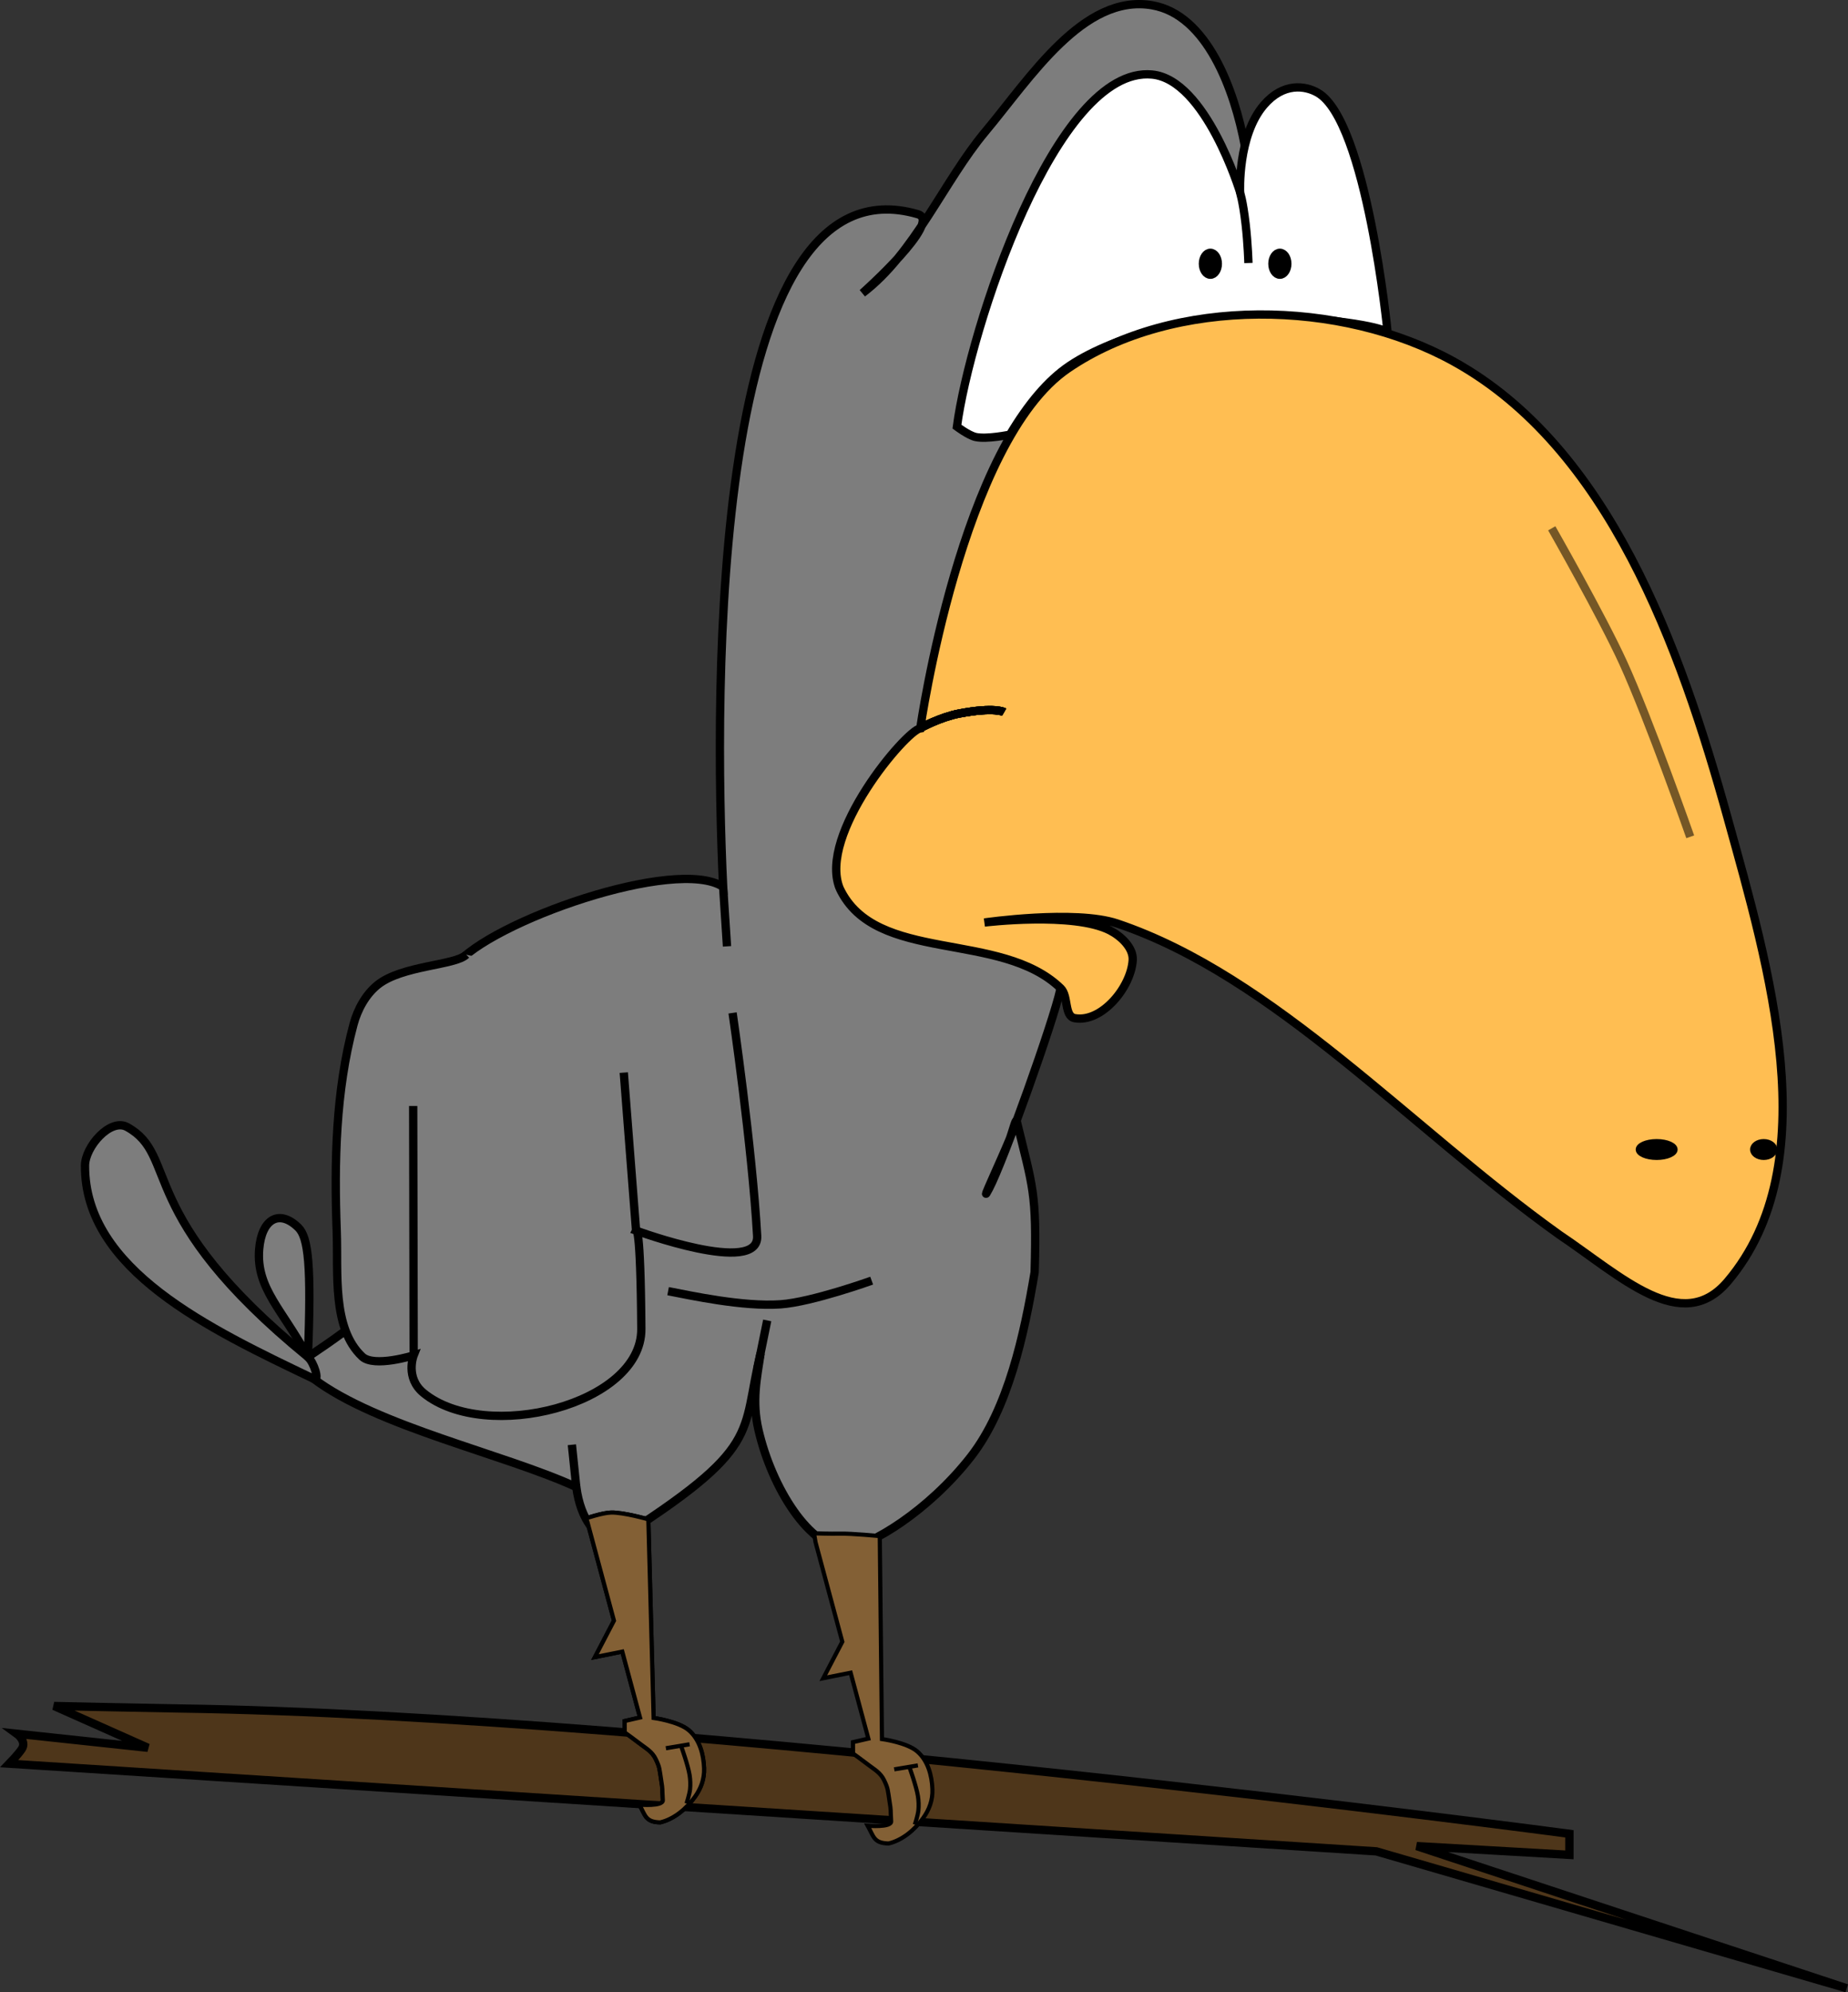
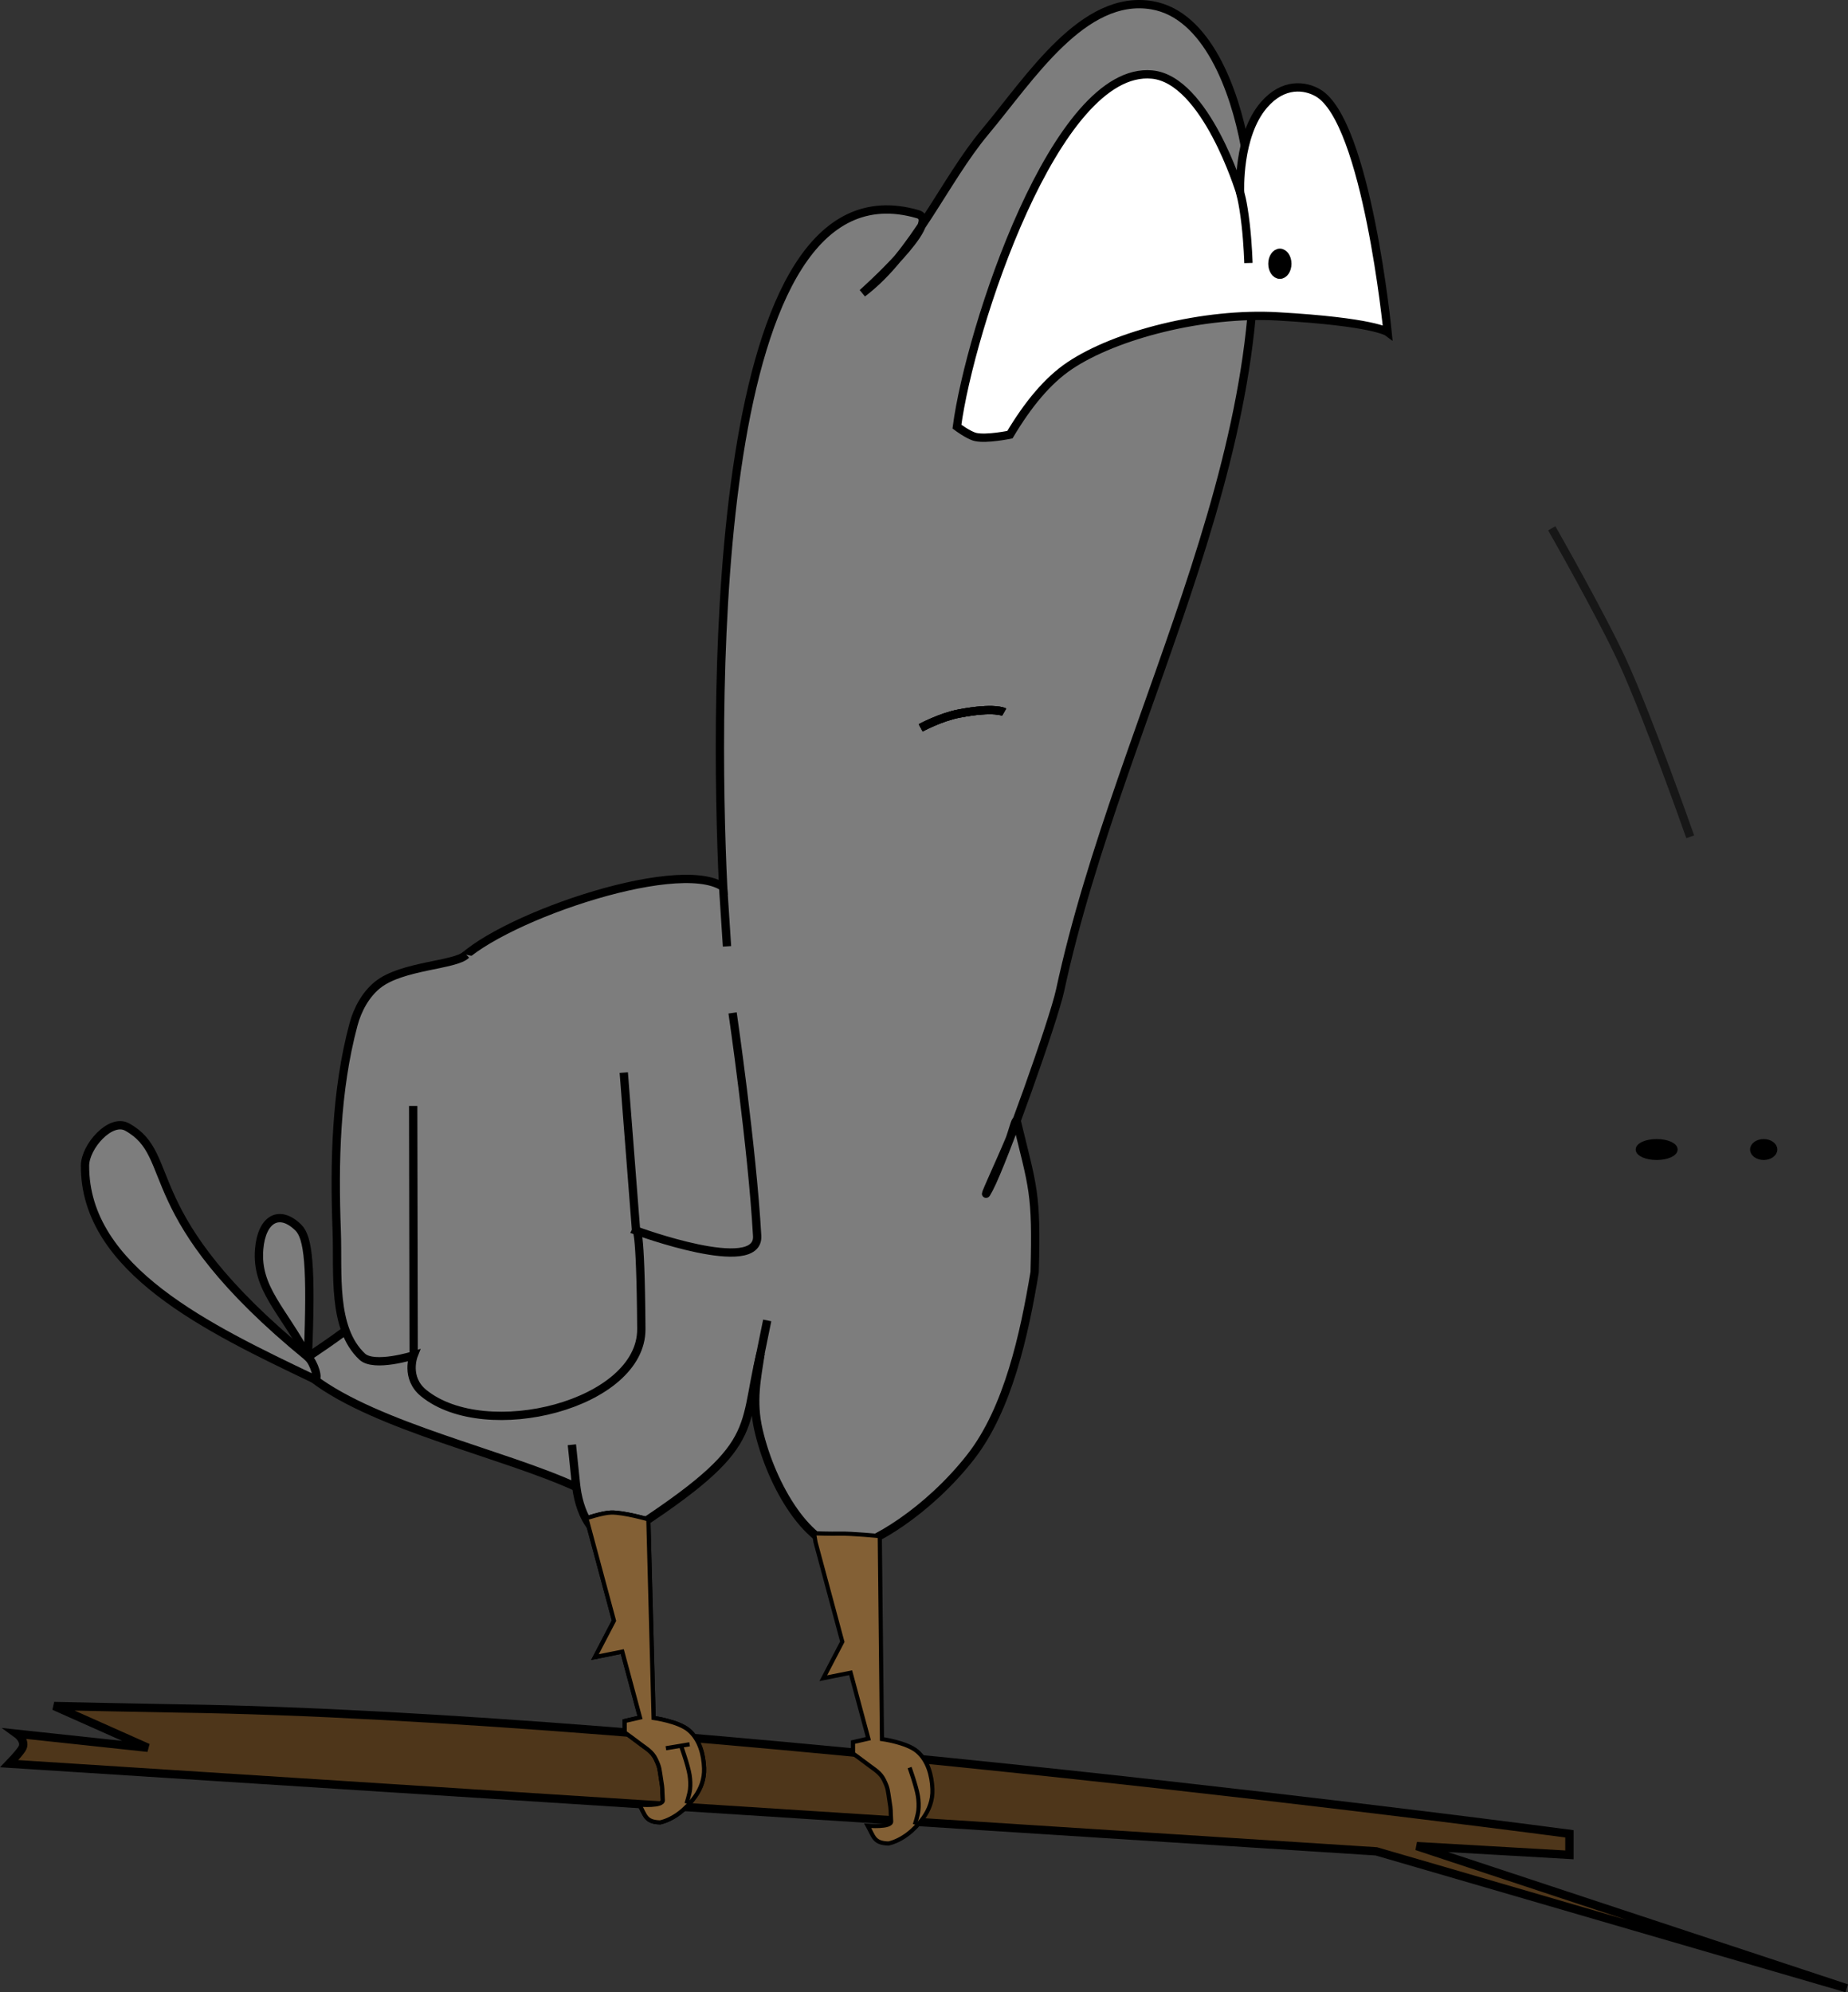
<svg xmlns="http://www.w3.org/2000/svg" xmlns:ns1="http://www.inkscape.org/namespaces/inkscape" xmlns:ns2="http://sodipodi.sourceforge.net/DTD/sodipodi-0.dtd" width="208.389mm" height="224.592mm" id="svg2" version="1.1" ns1:version="1.0.1 (3bc2e813f5, 2020-09-07)" ns2:docname="TCrow.svg" ns1:export-filename="C:\Users\scot\My Drive\CTF2022\TCrow.png" ns1:export-xdpi="96" ns1:export-ydpi="96">
  <rect width="100%" height="100%" fill="#333333" stroke="none" />
  <defs id="defs4">
    <ns1:path-effect effect="powerstroke" id="path-effect2830" is_visible="true" lpeversion="1" offset_points="0.155,-0.912" sort_points="true" interpolator_type="CubicBezierJohan" interpolator_beta="0.2" start_linecap_type="zerowidth" linejoin_type="extrp_arc" miter_limit="4" scale_width="1" end_linecap_type="zerowidth" />
    <ns1:path-effect effect="powerstroke" id="path-effect2822" is_visible="true" lpeversion="1" offset_points="0.159,0.5" sort_points="true" interpolator_type="CubicBezierJohan" interpolator_beta="0.2" start_linecap_type="zerowidth" linejoin_type="extrp_arc" miter_limit="4" scale_width="1" end_linecap_type="zerowidth" />
    <ns1:path-effect effect="powerstroke" id="path-effect2800" is_visible="true" lpeversion="1" offset_points="1,0.5" sort_points="true" interpolator_type="CubicBezierJohan" interpolator_beta="0.2" start_linecap_type="zerowidth" linejoin_type="extrp_arc" miter_limit="4" scale_width="1" end_linecap_type="zerowidth" />
    <ns1:path-effect effect="powerstroke" id="path-effect2796" is_visible="true" lpeversion="1" offset_points="0.159,0.5" sort_points="true" interpolator_type="CubicBezierJohan" interpolator_beta="0.2" start_linecap_type="zerowidth" linejoin_type="extrp_arc" miter_limit="4" scale_width="1" end_linecap_type="zerowidth" />
    <ns1:path-effect effect="powerstroke" id="path-effect2791" is_visible="true" lpeversion="1" offset_points="1,0.5" sort_points="true" interpolator_type="CubicBezierJohan" interpolator_beta="0.2" start_linecap_type="zerowidth" linejoin_type="extrp_arc" miter_limit="4" scale_width="1" end_linecap_type="zerowidth" />
    <ns1:path-effect effect="skeletal" id="path-effect4136" is_visible="true" pattern="M 0,0 V 10 L 10,5 Z" copytype="single_stretched" prop_scale="1" scale_y_rel="false" spacing="0" normal_offset="0" tang_offset="0" prop_units="false" vertical_pattern="false" fuse_tolerance="0" lpeversion="0" hide_knot="false" />
    <ns1:path-effect effect="spiro" id="path-effect4134" is_visible="true" lpeversion="0" />
    <ns1:path-effect effect="skeletal" id="path-effect4130" is_visible="true" pattern="M 0,0 V 10 L 10,5 Z" copytype="single_stretched" prop_scale="1" scale_y_rel="false" spacing="0" normal_offset="0" tang_offset="0" prop_units="false" vertical_pattern="false" fuse_tolerance="0" lpeversion="0" hide_knot="false" />
    <ns1:path-effect effect="spiro" id="path-effect4128" is_visible="true" lpeversion="0" />
    <ns1:path-effect effect="skeletal" id="path-effect4124" is_visible="true" pattern="M 0,0 V 10 L 10,5 Z" copytype="single_stretched" prop_scale="1" scale_y_rel="false" spacing="0" normal_offset="0" tang_offset="0" prop_units="false" vertical_pattern="false" fuse_tolerance="0" lpeversion="0" hide_knot="false" />
    <ns1:path-effect effect="spiro" id="path-effect4122" is_visible="true" lpeversion="0" />
    <ns1:path-effect effect="skeletal" id="path-effect4118" is_visible="true" pattern="M 0,0 V 10 L 10,5 Z" copytype="single_stretched" prop_scale="1" scale_y_rel="false" spacing="0" normal_offset="0" tang_offset="0" prop_units="false" vertical_pattern="false" fuse_tolerance="0" lpeversion="0" hide_knot="false" />
    <ns1:path-effect effect="spiro" id="path-effect4116" is_visible="true" lpeversion="0" />
    <ns1:path-effect effect="skeletal" id="path-effect4112" is_visible="true" pattern="M 0,0 V 10 L 10,5 Z" copytype="single_stretched" prop_scale="1" scale_y_rel="false" spacing="0" normal_offset="0" tang_offset="0" prop_units="false" vertical_pattern="false" fuse_tolerance="0" lpeversion="0" hide_knot="false" />
    <ns1:path-effect effect="spiro" id="path-effect4110" is_visible="true" lpeversion="0" />
    <ns1:path-effect effect="skeletal" id="path-effect4106" is_visible="true" pattern="m 0,5 10,5 V 0 Z" copytype="single_stretched" prop_scale="1" scale_y_rel="false" spacing="0" normal_offset="0" tang_offset="0" prop_units="false" vertical_pattern="false" fuse_tolerance="0" lpeversion="0" hide_knot="false" />
    <ns1:path-effect effect="spiro" id="path-effect4104" is_visible="true" lpeversion="0" />
    <ns1:path-effect effect="skeletal" id="path-effect3920" is_visible="true" pattern="m -4.483,7.083 10,5 V 2.083 Z" copytype="single_stretched" prop_scale="1" scale_y_rel="false" spacing="0" normal_offset="0" tang_offset="0" prop_units="false" vertical_pattern="false" fuse_tolerance="0" lpeversion="0" hide_knot="false" />
    <ns1:path-effect effect="spiro" id="path-effect3918" is_visible="true" lpeversion="0" />
    <ns1:path-effect effect="skeletal" id="path-effect3914" is_visible="true" pattern="m 0,5 10,5 V 0 Z" copytype="single_stretched" prop_scale="1" scale_y_rel="false" spacing="0" normal_offset="0" tang_offset="0" prop_units="false" vertical_pattern="false" fuse_tolerance="0" lpeversion="0" hide_knot="false" />
    <ns1:path-effect effect="spiro" id="path-effect3912" is_visible="true" lpeversion="0" />
  </defs>
  <ns2:namedview id="base" pagecolor="#ffffff" bordercolor="#666666" borderopacity="1.0" ns1:pageopacity="0.0" ns1:pageshadow="2" ns1:zoom="0.7" ns1:cx="291.37462" ns1:cy="396.44827" ns1:document-units="mm" ns1:current-layer="layer3" showgrid="false" ns1:snap-nodes="true" ns1:object-paths="true" ns1:snap-intersection-paths="true" ns1:object-nodes="true" ns1:snap-smooth-nodes="true" ns1:snap-global="false" ns1:window-width="1920" ns1:window-height="991" ns1:window-x="-9" ns1:window-y="-9" ns1:window-maximized="1" ns1:document-rotation="0" units="mm" showguides="true" ns1:guide-bbox="true" ns1:snap-bbox="true" fit-margin-top="0" fit-margin-left="0" fit-margin-right="0" fit-margin-bottom="0" ns1:pagecheckerboard="true" />
  <g ns1:groupmode="layer" id="layer3" ns1:label="Body Outline" style="display:inline" transform="translate(-0.961,-43.316)">
    <path style="fill:#7d7d7d;fill-opacity:1;stroke:#000000;stroke-width:3.541px;stroke-linecap:butt;stroke-linejoin:miter;stroke-opacity:1" d="M 531.504,105.372 C 527.116,81.874 515.511,49.575 491.948,45.555 462.652,40.556 439.97,76.621 420.893,99.409 c -17.608,21.032 -30.036,51.954 -52.357,68.813 0,0 34.335,-30.503 23.633,-33.63 -88.66,-25.901 -86.895,204.071 -83.008,286.608 v 0 c -19.8,-13.152 -99.48,14.791 -114.15,33.495 -27.373,34.901 -1.615,92.565 -23.934,130.895 -7.296,13.143 -15.559,20.225 -38.894,35.903 2.164,2.09 -0.185,7.295 2.436,9.274 27.024,20.405 81.078,31.977 111.94,46.116 1.925,14.279 8.625,21.906 16.018,23.337 63.973,-40.499 54.079,-45.551 62.562,-80.343 -1.627,10.772 -3.747,20.374 -0.927,32.644 5.689,24.756 21.965,50.728 37.593,50.501 10.072,-0.964 34.801,-15.824 52.886,-39.006 15.943,-20.437 22.815,-52.182 27.228,-78.638 0.964,-34.2 -0.804,-36.09 -7.685,-64.568 -0.289,-1.195 -2.057,5.677 -3,7.971 -3.468,8.44 -13.566,30.134 -8.736,20.952 6.247,-11.877 27.506,-71.565 30.292,-84.521 25.751,-119.769 101.197,-239.415 78.713,-359.84 z" id="path3842" ns1:connector-curvature="0" ns2:nodetypes="ssscsccsccscccscscsssss" />
-     <path style="fill:none;stroke:#000000;stroke-width:3.541px;stroke-linecap:butt;stroke-linejoin:miter;stroke-opacity:1" d="m 285.7,593.444 c 9.723,1.87 31.841,6.712 47.869,5.61 13.363,-0.919 38.894,-10.098 38.894,-10.098" id="path3846" ns1:connector-curvature="0" ns2:nodetypes="cac" />
    <path style="fill:none;stroke:#000000;stroke-width:3.541px;stroke-linecap:butt;stroke-linejoin:miter;stroke-opacity:1" d="m 323.832,626.102 4.114,-20.195" id="path3848" ns1:connector-curvature="0" ns2:nodetypes="cc" />
    <path style="fill:none;stroke:#000000;stroke-width:3.541px;stroke-linecap:butt;stroke-linejoin:miter;stroke-opacity:1" d="m 246.559,676.883 -1.862,-18.006" id="path3850" ns1:connector-curvature="0" />
    <path style="fill:none;stroke:#000000;stroke-width:3.541px;stroke-linecap:butt;stroke-linejoin:miter;stroke-opacity:1" d="m 309.16,421.2 1.646,25.325" id="path3852" ns1:connector-curvature="0" />
    <path style="fill:#7d7d7d;fill-opacity:1;stroke:#000000;stroke-width:3.541px;stroke-linecap:butt;stroke-linejoin:miter;stroke-opacity:1" d="m 132.183,621.493 c -74.301,-60.736 -54.669,-85.62 -77.039,-97.984 -7.104,-3.927 -17.917,8.338 -17.951,16.455 -0.183,44.394 52.874,69.504 97.426,90.803 2.883,1.378 0.038,-7.251 -2.436,-9.274 z" id="path3884" ns1:connector-curvature="0" ns2:nodetypes="sssss" />
    <path style="fill:#7d7d7d;fill-opacity:1;stroke:#000000;stroke-width:3.541px;stroke-linecap:butt;stroke-linejoin:miter;stroke-opacity:1" d="m 132.183,621.493 c 1.569,-39.066 0.19,-50.976 -4.105,-55.173 -8.11,-7.926 -15.609,-3.635 -16.66,9.256 -1.369,16.782 10.041,25.784 20.765,45.917 z" id="path3886" ns1:connector-curvature="0" ns2:nodetypes="cssc" />
    <path style="fill:#4e361a;fill-opacity:1;fill-rule:evenodd;stroke:#000000;stroke-width:3.541px;stroke-linecap:butt;stroke-linejoin:miter;stroke-opacity:1" d="m 24.014,770.189 c 0,0 41.174,0.891 53.213,1.059 214.431,2.995 592.612,53.397 592.612,53.397 v 8.976 L 604.768,829.881 788.016,890.466 587.565,832.125 4.907,794.768 c 0,0 3.718,-3.828 5.309,-6.184 2.302,-3.409 -2.088,-6.574 -2.088,-6.574 l 55.871,5.984 z" id="path1960" ns2:nodetypes="csccccccsccc" ns1:connector-curvature="0" />
  </g>
  <g ns1:groupmode="layer" id="layer5" ns1:label="Legs" transform="translate(-0.961,-43.316)">
    <path style="fill:#836035;fill-opacity:1;fill-rule:nonzero;stroke:#000000;stroke-width:1.77;stroke-linecap:butt;stroke-linejoin:miter;stroke-miterlimit:4;stroke-dasharray:none;stroke-opacity:1" d="m 250.585,690.279 c 0,0 7.109,-2.421 10.806,-2.51 5.383,-0.13 15.891,2.893 15.891,2.893 l 2.247,84.62 c 0,0 10.567,1.44 15.013,5.25 4.598,3.94 6.256,10.225 6.491,16.068 0.192,4.794 -1.409,8.835 -3.927,12.342 -3.563,4.962 -8.824,9.454 -14.772,10.846 -6.265,-0.181 -6.248,-2.808 -8.875,-7.563 0,0 10.17,0.866 9.993,-1.904 -0.372,-5.819 0.076,-3.704 -0.744,-8.858 -0.718,-4.517 -0.514,-4.963 -2.244,-8.602 -1.502,-3.159 -4.029,-4.54 -6.201,-6.198 -3.366,-2.57 -7.048,-5.211 -7.048,-5.211 l -0.027,-4.859 6.545,-1.496 -7.553,-28.08 -11.657,2.348 8.109,-15.539 -11.409,-42.416 z" id="path2794" ns1:path-effect="#path-effect2796" ns1:original-d="m 250.58524,690.27948 c 0,0 7.10946,-2.42083 10.80639,-2.50988 5.38261,-0.1296 15.89134,2.89279 15.89134,2.89279 l 2.24651,84.61994 c 0,0 10.56669,1.43979 15.01306,5.24963 4.59796,3.9398 6.2563,10.22458 6.49057,16.06753 0.1922,4.79361 -1.40872,8.83496 -3.92676,12.34153 -3.5631,4.96191 -8.82404,9.45404 -14.77204,10.84561 -6.26524,-0.18059 -6.24821,-2.80792 -8.87542,-7.56251 0,0 10.16979,0.86554 9.99291,-1.90442 -0.37155,-5.81905 0.0758,-3.70384 -0.74354,-8.8584 -0.71814,-4.51732 -0.5144,-4.9634 -2.24385,-8.60169 -1.50172,-3.15924 -4.02853,-4.53955 -6.20097,-6.19831 -3.3661,-2.57025 -7.04832,-5.21122 -7.04832,-5.21122 l -0.0266,-4.85883 6.54459,-1.49595 -7.55312,-28.07951 -11.65717,2.3475 8.10883,-15.53877 -11.40936,-42.41554 z" ns2:nodetypes="csccsssccsssscccccccc" ns1:connector-curvature="0" />
    <path style="fill:none;fill-rule:evenodd;stroke:#000000;stroke-width:1.77;stroke-linecap:butt;stroke-linejoin:miter;stroke-miterlimit:4;stroke-dasharray:none;stroke-opacity:1" d="m 284.765,788.185 10.097,-1.683" id="path2802" ns1:connector-curvature="0" />
    <path style="fill:none;fill-rule:evenodd;stroke:#000000;stroke-width:1.77;stroke-linecap:butt;stroke-linejoin:miter;stroke-miterlimit:4;stroke-dasharray:none;stroke-opacity:1" d="m 291.31,787.437 c 0,0 2.891,7.986 3.553,12.155 0.322,2.032 0.407,4.125 0.187,6.171 -0.22,2.044 -1.496,5.984 -1.496,5.984" id="path2806" ns2:nodetypes="cssc" ns1:connector-curvature="0" />
    <path style="fill:#836035;fill-opacity:1;fill-rule:nonzero;stroke:#000000;stroke-width:1.77;stroke-linecap:butt;stroke-linejoin:miter;stroke-miterlimit:4;stroke-dasharray:none;stroke-opacity:1" d="m 250.585,690.279 c 0,0 7.109,-2.421 10.806,-2.51 5.383,-0.13 15.891,2.893 15.891,2.893 l 2.247,84.62 c 0,0 10.567,1.44 15.013,5.25 4.598,3.94 6.256,10.225 6.491,16.068 0.192,4.794 -1.409,8.835 -3.927,12.342 -3.563,4.962 -8.824,9.454 -14.772,10.846 -6.265,-0.181 -6.248,-2.808 -8.875,-7.563 0,0 10.17,0.866 9.993,-1.904 -0.372,-5.819 0.076,-3.704 -0.744,-8.858 -0.718,-4.517 -0.514,-4.963 -2.244,-8.602 -1.502,-3.159 -4.029,-4.54 -6.201,-6.198 -3.366,-2.57 -7.048,-5.211 -7.048,-5.211 l -0.027,-4.859 6.545,-1.496 -7.553,-28.08 -11.657,2.348 8.109,-15.539 -11.409,-42.416 z" id="path2820" ns1:path-effect="#path-effect2822" ns1:original-d="m 250.58524,690.27948 c 0,0 7.10946,-2.42083 10.80639,-2.50988 5.38261,-0.1296 15.89134,2.89279 15.89134,2.89279 l 2.24651,84.61994 c 0,0 10.56669,1.43979 15.01306,5.24963 4.59796,3.9398 6.2563,10.22458 6.49057,16.06753 0.1922,4.79361 -1.40872,8.83496 -3.92676,12.34153 -3.5631,4.96191 -8.82404,9.45404 -14.77204,10.84561 -6.26524,-0.18059 -6.24821,-2.80792 -8.87542,-7.56251 0,0 10.16979,0.86554 9.99291,-1.90442 -0.37155,-5.81905 0.0758,-3.70384 -0.74354,-8.8584 -0.71814,-4.51732 -0.5144,-4.9634 -2.24385,-8.60169 -1.50172,-3.15924 -4.02853,-4.53955 -6.20097,-6.19831 -3.3661,-2.57025 -7.04832,-5.21122 -7.04832,-5.21122 l -0.0266,-4.85883 6.54459,-1.49595 -7.55312,-28.07951 -11.65717,2.3475 8.10883,-15.53877 -11.40936,-42.41554 z" ns2:nodetypes="csccsssccsssscccccccc" ns1:connector-curvature="0" />
    <path style="fill:none;fill-rule:evenodd;stroke:#000000;stroke-width:1.77;stroke-linecap:butt;stroke-linejoin:miter;stroke-miterlimit:4;stroke-dasharray:none;stroke-opacity:1" d="m 284.765,788.185 10.097,-1.683" id="path2824" ns1:connector-curvature="0" />
    <path style="fill:none;fill-rule:evenodd;stroke:#000000;stroke-width:1.77;stroke-linecap:butt;stroke-linejoin:miter;stroke-miterlimit:4;stroke-dasharray:none;stroke-opacity:1" d="m 291.31,787.437 c 0,0 2.891,7.986 3.553,12.155 0.322,2.032 0.407,4.125 0.187,6.171 -0.22,2.044 -1.496,5.984 -1.496,5.984" id="path2826" ns2:nodetypes="cssc" ns1:connector-curvature="0" />
    <path style="fill:#836035;fill-opacity:1;fill-rule:nonzero;stroke:#000000;stroke-width:1.77;stroke-linecap:butt;stroke-linejoin:miter;stroke-miterlimit:4;stroke-dasharray:none;stroke-opacity:1" d="m 347.9,696.626 c 0,0 7.109,0.224 10.806,0.135 5.383,-0.13 17.214,1.042 17.214,1.042 l 0.924,86.471 c 0,0 10.567,1.44 15.013,5.25 4.598,3.94 6.256,10.225 6.491,16.067 0.192,4.794 -1.409,8.835 -3.927,12.342 -3.563,4.962 -8.824,9.454 -14.772,10.846 -6.265,-0.181 -6.248,-2.808 -8.875,-7.563 0,0 10.17,0.866 9.993,-1.904 -0.372,-5.819 0.076,-3.704 -0.744,-8.858 -0.718,-4.517 -0.514,-4.963 -2.244,-8.602 -1.502,-3.159 -4.029,-4.54 -6.201,-6.198 -3.366,-2.57 -7.048,-5.211 -7.048,-5.211 l -0.028,-4.859 6.545,-1.496 -7.553,-28.08 -11.657,2.348 8.109,-15.539 -11.409,-42.416 z" id="path2828" ns1:path-effect="#path-effect2830" ns1:original-d="m 347.8996,696.62619 c 0,0 7.10945,0.22378 10.80641,0.13491 5.3826,-0.1296 17.21353,1.04165 17.21353,1.04165 l 0.92432,86.47108 c 0,0 10.56669,1.43979 15.01305,5.24967 4.59794,3.93976 6.25631,10.22458 6.49057,16.06749 0.19227,4.79361 -1.40874,8.83496 -3.92676,12.34153 -3.56308,4.96191 -8.82405,9.45404 -14.77206,10.84561 -6.26524,-0.18058 -6.2482,-2.80792 -8.8754,-7.56251 0,0 10.16977,0.86554 9.9929,-1.90442 -0.37154,-5.81902 0.0758,-3.70384 -0.74355,-8.8584 -0.71813,-4.51728 -0.51438,-4.96336 -2.24382,-8.60165 -1.50172,-3.15928 -4.02853,-4.53959 -6.20097,-6.19835 -3.3661,-2.57025 -7.04833,-5.21122 -7.04833,-5.21122 l -0.0283,-4.85883 6.54461,-1.49595 -7.55312,-28.07951 -11.65719,2.34754 8.10883,-15.53881 -11.40935,-42.41554 z" ns2:nodetypes="csccsssccsssscccccccc" ns1:connector-curvature="0" />
-     <path style="fill:none;fill-rule:evenodd;stroke:#000000;stroke-width:1.77;stroke-linecap:butt;stroke-linejoin:miter;stroke-miterlimit:4;stroke-dasharray:none;stroke-opacity:1" d="m 382.08,797.176 10.097,-1.683" id="path2832" ns1:connector-curvature="0" />
    <path style="fill:none;fill-rule:evenodd;stroke:#000000;stroke-width:1.77;stroke-linecap:butt;stroke-linejoin:miter;stroke-miterlimit:4;stroke-dasharray:none;stroke-opacity:1" d="m 388.624,796.428 c 0,0 2.891,7.986 3.553,12.155 0.323,2.032 0.407,4.125 0.187,6.171 -0.22,2.044 -1.496,5.984 -1.496,5.984" id="path2834" ns2:nodetypes="cssc" ns1:connector-curvature="0" />
  </g>
  <g ns1:groupmode="layer" id="layer4" ns1:label="Feathers" style="display:inline" transform="translate(-0.961,-43.316)">
    <path style="fill:#7d7d7d;fill-opacity:1;stroke:#000000;stroke-width:3.541px;stroke-linecap:butt;stroke-linejoin:miter;stroke-opacity:1" d="m 199.675,450.088 c -4.664,4.607 -27.378,4.521 -37.749,12.833 -5.155,4.131 -8.604,10.543 -10.313,16.925 -7.595,28.363 -8.222,58.719 -7.14,88.061 0.654,17.728 -2.087,41.272 10.842,53.419 5.076,4.769 21.949,-0.529 21.949,-0.529 0,0 -3.767,9.529 4.246,16.067 26.476,21.603 93.003,4.885 92.784,-27.338 -0.311,-45.717 -2.244,-41.886 -2.244,-41.886 0,0 52.584,19.436 51.609,2.244 -2.169,-38.22 -10.471,-94.992 -10.471,-94.992" id="path3855" ns1:connector-curvature="0" ns2:nodetypes="csssscsscsc" />
    <path style="fill:none;stroke:#000000;stroke-width:3.541px;stroke-linecap:butt;stroke-linejoin:miter;stroke-opacity:1" d="m 272.05,567.639 -5.236,-67.317" id="path3857" ns1:connector-curvature="0" />
    <path style="fill:none;stroke:#000000;stroke-width:3.541px;stroke-linecap:butt;stroke-linejoin:miter;stroke-opacity:1" d="M 177.264,620.796 177.06,514.533" id="path3859" ns1:connector-curvature="0" />
  </g>
  <g ns1:groupmode="layer" id="layer2" ns1:label="Eyes" style="display:inline" transform="translate(-0.961,-43.316)">
    <path style="display:inline;fill:#ffffff;fill-opacity:1;stroke:#000000;stroke-width:3.541px;stroke-linecap:butt;stroke-linejoin:miter;stroke-opacity:1" d="m 491.955,75.074 c -41.133,-3.87 -77.706,108.807 -83.154,150.027 0,0 4.993,3.747 7.95,4.405 4.773,1.062 14.635,-0.999 14.635,-0.999 7.673,-12.848 16.022,-23.043 25.501,-29.398 19.633,-13.162 57.118,-22.783 88.594,-20.994 41.013,2.331 46.861,6.663 46.861,6.663 0,0 -8.846,-89.832 -29.705,-101.91 -5.373,-3.111 -14.669,-4.492 -22.99,5.155 -11.315,13.118 -10.162,37.211 -10.162,37.211 0,0 -14.607,-48.003 -37.529,-50.16 z" id="path3833" ns1:connector-curvature="0" ns2:nodetypes="scacsscsscs" />
    <path style="fill:none;stroke:#000000;stroke-width:3.541px;stroke-linecap:butt;stroke-linejoin:miter;stroke-opacity:1" d="m 529.352,124.969 c 0,0 1.307,3.549 2.494,13.875 0.967,8.41 1.194,16.535 1.194,16.535" id="path3835" ns1:connector-curvature="0" ns2:nodetypes="csc" />
-     <ellipse style="fill:#000000;fill-opacity:1;stroke:#000000;stroke-width:3.538;stroke-linejoin:round;stroke-miterlimit:4;stroke-dasharray:none;stroke-dashoffset:0;stroke-opacity:1" id="path3837" cx="516.817" cy="155.694" rx="3.179" ry="4.675" />
    <ellipse id="path3839" style="fill:#000000;fill-opacity:1;stroke:#000000;stroke-width:3.538;stroke-linejoin:round;stroke-miterlimit:4;stroke-dasharray:none;stroke-dashoffset:0;stroke-opacity:1" cx="546.435" cy="155.694" rx="3.179" ry="4.675" />
  </g>
  <g ns1:label="Nose" ns1:groupmode="layer" id="layer1" style="display:inline" transform="translate(-0.961,-43.316)">
-     <path style="fill:#ffbe52;fill-opacity:1;stroke:#000000;stroke-width:3.541px;stroke-linecap:butt;stroke-linejoin:miter;stroke-opacity:1" d="m 358.812,421.785 c 15.211,32.461 68.489,17.697 94.242,42.634 3.365,3.259 1.369,11.91 5.984,12.716 11.462,2 23.912,-13.073 24.682,-24.683 0.353,-5.324 -4.974,-10.284 -9.723,-12.716 -15.54,-7.958 -53.479,-3.366 -53.479,-3.366 0,0 38.481,-5.577 56.47,0.374 67.077,22.51 125.366,87.527 188.515,132.639 26.507,17.779 52.167,43.091 71.772,19.948 42.544,-50.223 17.57,-134.031 0,-197.465 C 717.097,319.011 686.715,234.04 620.596,197.393 572.614,170.799 501.349,169.446 456.046,200.385 c -45.422,31.021 -62.871,153.264 -62.871,153.264 -6.093,0.956 -43.634,45.169 -34.362,68.136 z" id="path2991" ns1:connector-curvature="0" ns2:nodetypes="csssscccsssscc" />
    <path style="fill:none;stroke:#000000;stroke-width:3.541px;stroke-linecap:butt;stroke-linejoin:miter;stroke-opacity:1" d="m 393.35,353.432 c 0,0 8.461,-4.579 16.335,-6.086 15.26,-2.921 19.246,-0.617 19.246,-0.617" id="path2993" ns1:connector-curvature="0" ns2:nodetypes="csc" />
-     <path ns2:nodetypes="csc" ns1:connector-curvature="0" id="path3770" d="m 393.35,353.432 c 0,0 8.461,-4.579 16.335,-6.086 15.26,-2.921 19.246,-0.617 19.246,-0.617" style="fill:none;stroke:#000000;stroke-width:3.541px;stroke-linecap:butt;stroke-linejoin:miter;stroke-opacity:1" />
    <path ns2:nodetypes="csc" ns1:connector-curvature="0" id="path3803" d="m 393.35,353.432 c 0,0 8.461,-4.579 16.335,-6.086 15.26,-2.921 19.246,-0.617 19.246,-0.617" style="fill:none;stroke:#000000;stroke-width:3.541px;stroke-linecap:butt;stroke-linejoin:miter;stroke-opacity:1" />
    <path style="fill:none;stroke:#000000;stroke-width:3.541px;stroke-linecap:butt;stroke-linejoin:miter;stroke-opacity:1" d="m 393.35,353.432 c 0,0 8.461,-4.579 16.335,-6.086 15.26,-2.921 19.246,-0.617 19.246,-0.617" id="path3805" ns1:connector-curvature="0" ns2:nodetypes="csc" />
    <ellipse style="fill:#000000;fill-opacity:1;stroke:#000000;stroke-width:1.77;stroke-linejoin:round;stroke-miterlimit:4;stroke-dasharray:none;stroke-dashoffset:0;stroke-opacity:1" id="path2866" cx="707.024" cy="533.091" rx="8.048" ry="3.577" />
    <ellipse style="fill:#000000;fill-opacity:1;stroke:#000000;stroke-width:1.77;stroke-linejoin:round;stroke-miterlimit:4;stroke-dasharray:none;stroke-dashoffset:0;stroke-opacity:1" id="ellipse2892" cx="752.644" cy="533.091" rx="4.918" ry="3.577" />
    <path style="fill:none;fill-rule:evenodd;stroke:#000000;stroke-width:3.541px;stroke-linecap:butt;stroke-linejoin:miter;stroke-opacity:0.542" d="m 662.314,268.406 c 0,0 21.434,37.578 30.403,57.229 11.009,24.121 28.615,74.219 28.615,74.219" id="path2894" ns2:nodetypes="csc" />
  </g>
</svg>